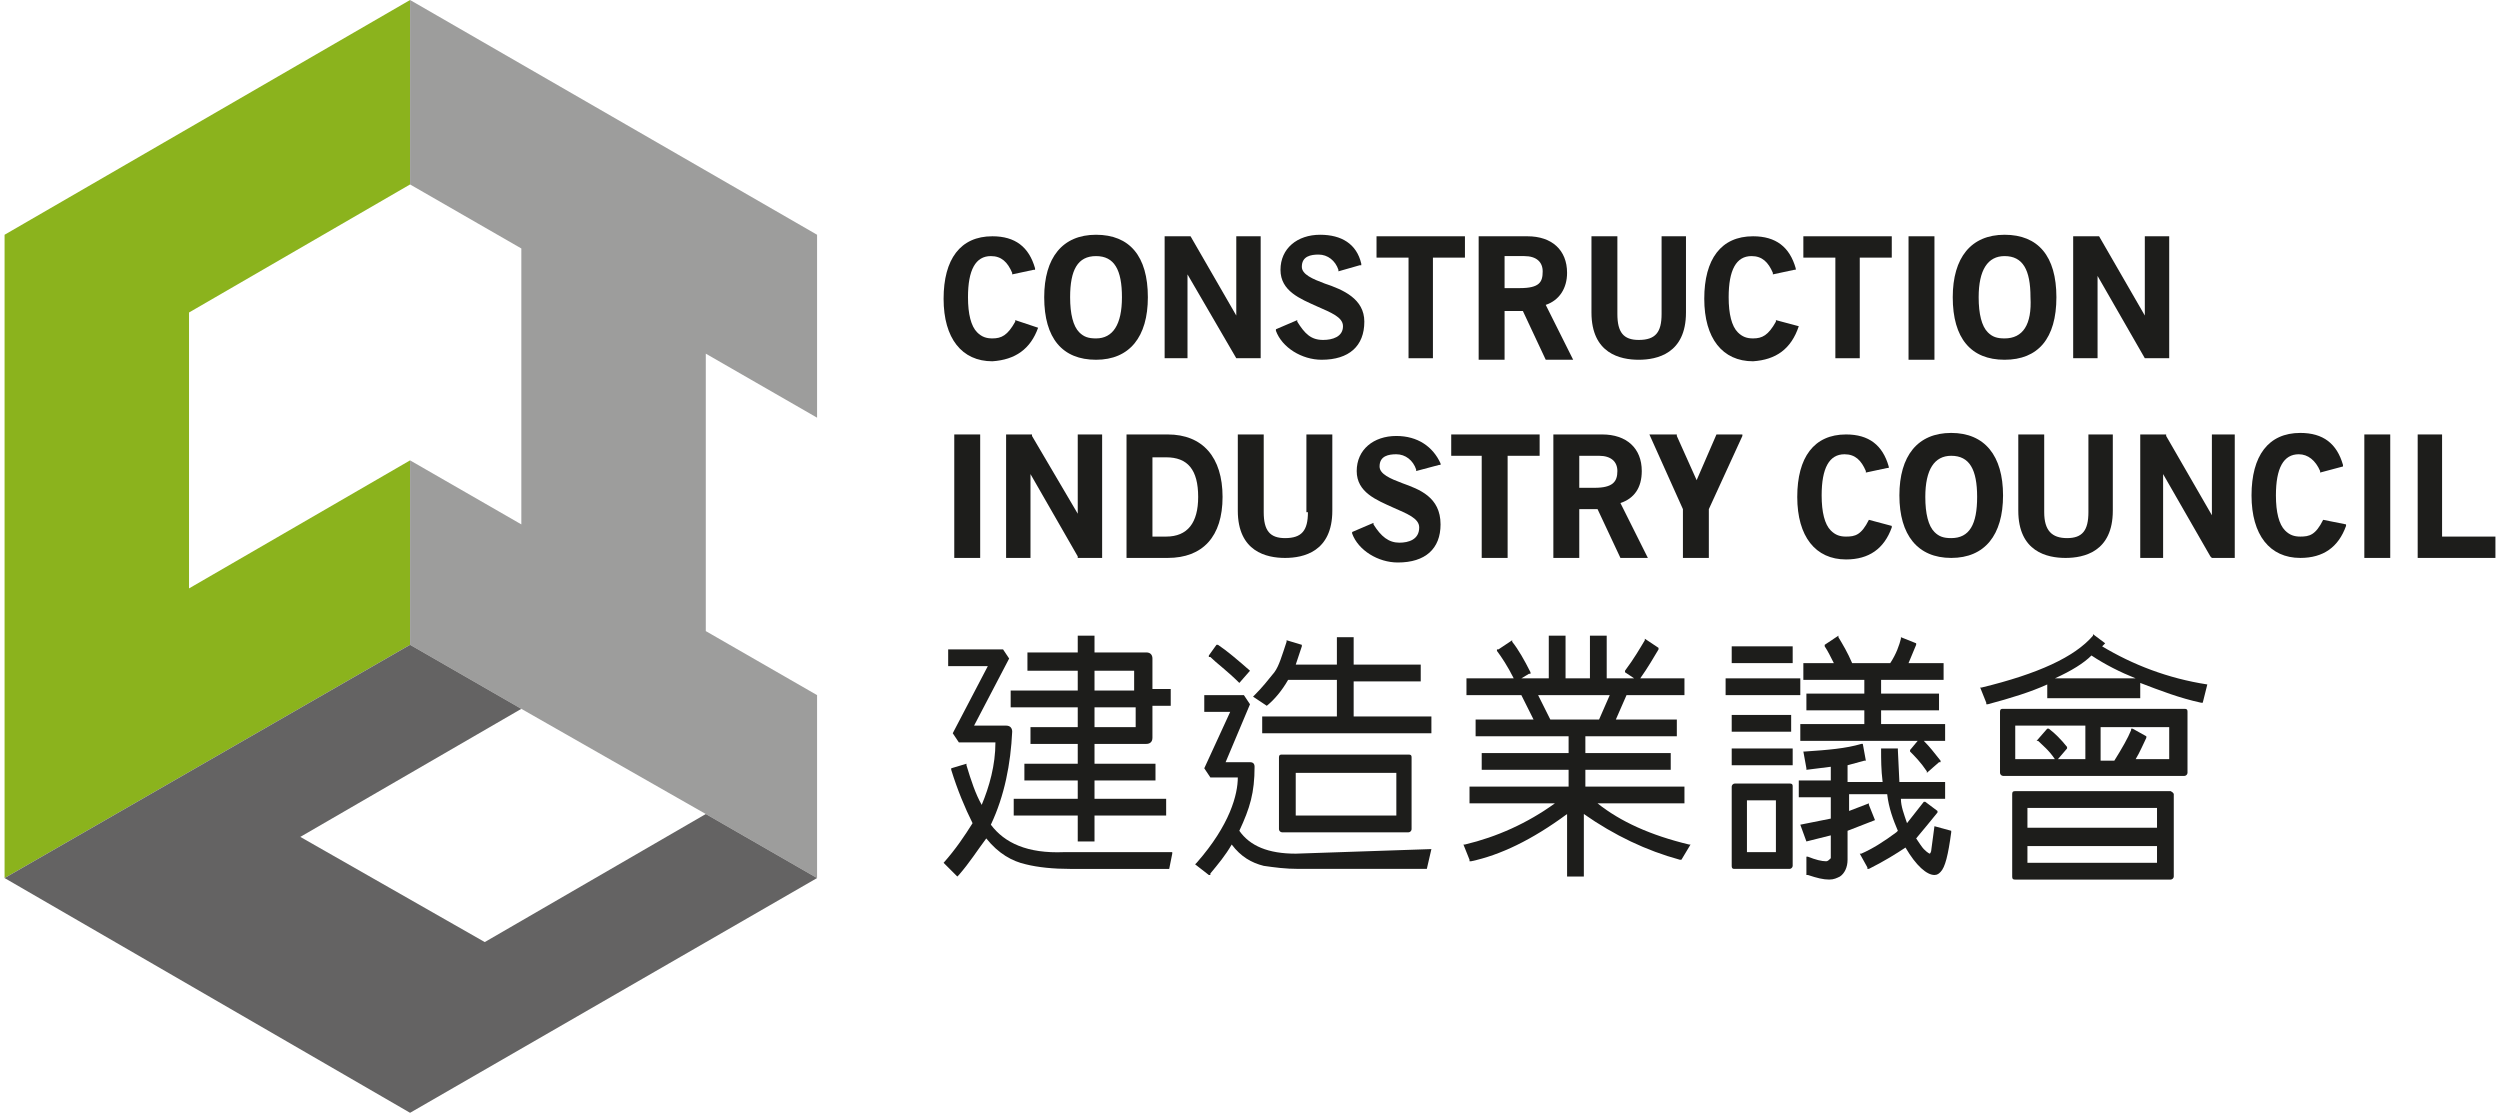
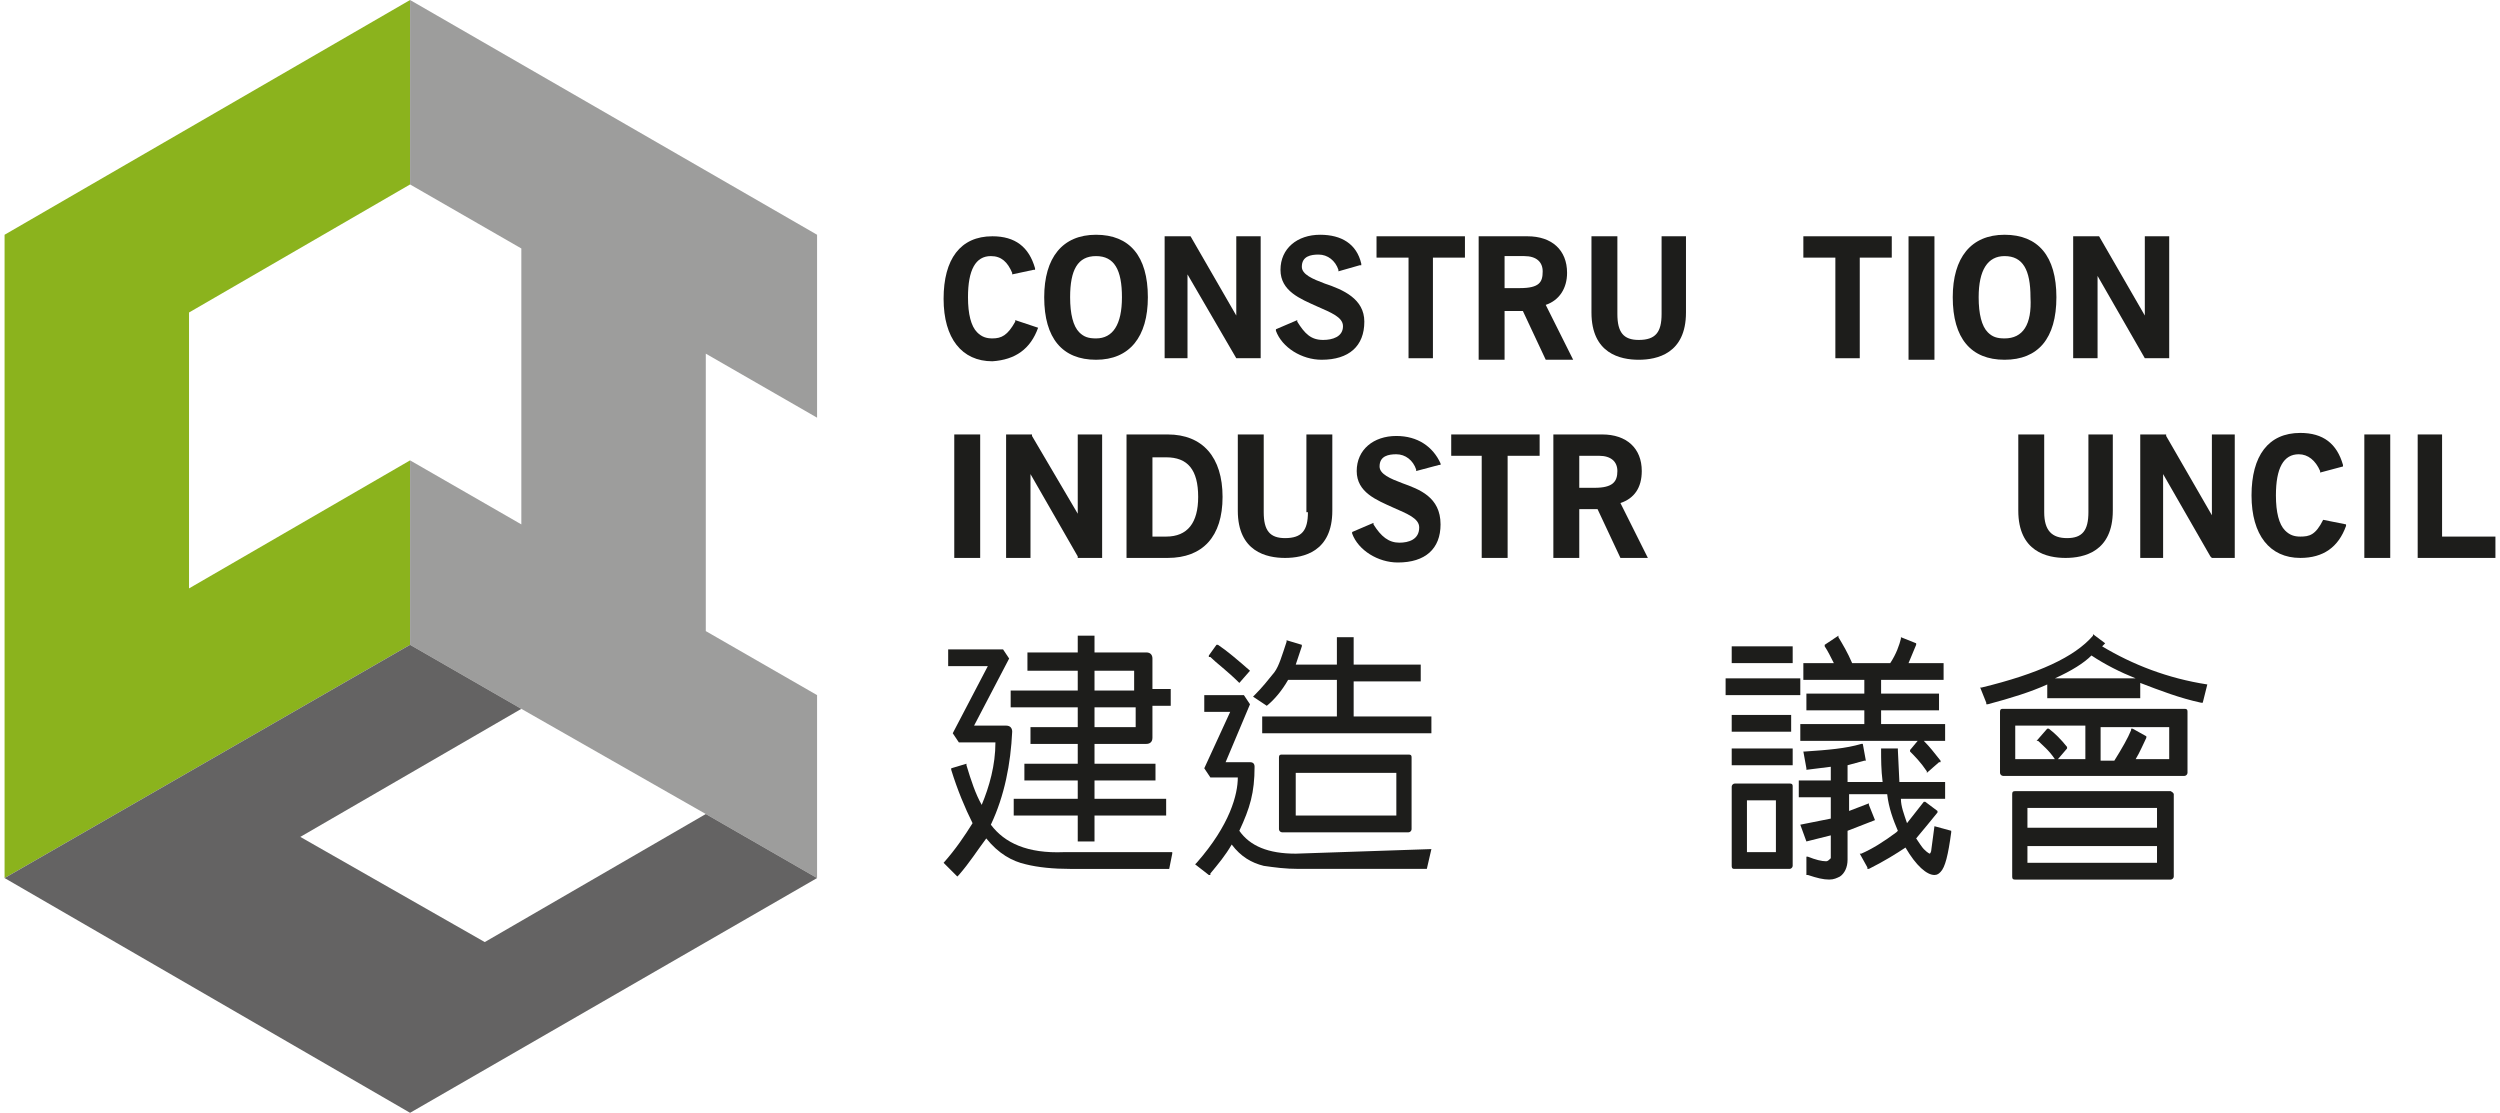
<svg xmlns="http://www.w3.org/2000/svg" version="1.1" id="Layer_1" x="0px" y="0px" viewBox="0 0 164 73" style="enable-background:new 0 0 164 73;" xml:space="preserve">
  <style type="text/css">
	.st0{fill:#8BB31D;}
	.st1{fill:#9D9D9C;}
	.st2{fill:#646363;}
	.st3{fill:#1D1D1B;}
</style>
  <g>
    <g>
      <g>
        <polyline class="st0" points="26.9,12.1 26.9,0 0.3,15.4 0.3,57.6 26.9,42.3 26.9,30.2 12.4,38.6 12.4,20.5 26.9,12.1    " />
      </g>
      <g>
        <polyline class="st1" points="53.6,27.4 53.6,15.4 26.9,0 26.9,12.1 34.2,16.3 34.2,34.4 26.9,30.2 26.9,42.3 34.2,46.5      34.2,46.5 46.3,53.4 46.3,53.4 53.6,57.6 53.6,45.6 46.3,41.4 46.3,23.2 53.6,27.4    " />
      </g>
      <g>
        <polyline class="st2" points="46.3,53.4 31.8,61.8 19.7,54.9 34.2,46.5 26.9,42.3 0.3,57.6 26.9,73 53.6,57.6 46.3,53.4    " />
      </g>
    </g>
    <g>
      <path class="st3" d="M68.1,21.5L68.1,21.5L66.6,21l0,0.1c-0.5,0.9-0.9,1.1-1.5,1.1c-0.4,0-0.7-0.1-1-0.4c-0.4-0.4-0.6-1.2-0.6-2.3    c0-1.8,0.5-2.7,1.5-2.7c0.7,0,1.1,0.4,1.4,1.1l0,0.1l1.4-0.3l0.1,0l0-0.1c-0.4-1.4-1.3-2.1-2.8-2.1c-2.1,0-3.2,1.5-3.2,4.1    c0,2.6,1.2,4.1,3.2,4.1C66.6,23.6,67.6,22.9,68.1,21.5z" />
      <path class="st3" d="M71.9,23.6c2.2,0,3.4-1.5,3.4-4.1c0-2.7-1.2-4.1-3.4-4.1c-2.2,0-3.4,1.5-3.4,4.1    C68.5,22.2,69.7,23.6,71.9,23.6z M71.9,16.8c1.2,0,1.7,0.9,1.7,2.7c0,1.8-0.6,2.7-1.7,2.7c-0.5,0-0.8-0.1-1.1-0.4    c-0.4-0.4-0.6-1.2-0.6-2.3C70.2,17.7,70.7,16.8,71.9,16.8z" />
      <polygon class="st3" points="82.7,15.5 81.1,15.5 81.1,20.7 78.1,15.5 78.1,15.5 76.4,15.5 76.4,23.5 77.9,23.5 77.9,18     81.1,23.5 81.1,23.5 82.7,23.5   " />
      <path class="st3" d="M86.8,22.3c-0.8,0-1.2-0.4-1.7-1.2l0-0.1l-1.4,0.6l0,0.1c0.4,1.1,1.7,1.9,3,1.9c1.8,0,2.8-0.9,2.8-2.5    c0-1.5-1.4-2.1-2.6-2.5c-0.8-0.3-1.5-0.6-1.5-1.1c0-0.7,0.6-0.8,1.1-0.8c0.6,0,1.1,0.4,1.3,1l0,0.1l1.4-0.4l0.1,0l0-0.1    C89,16,88,15.4,86.6,15.4c-1.5,0-2.6,0.9-2.6,2.3c0,1.4,1.3,1.9,2.4,2.4c0.9,0.4,1.7,0.7,1.7,1.3C88.1,22.1,87.4,22.3,86.8,22.3z" />
      <polygon class="st3" points="92.4,23.5 94,23.5 94,16.9 96.1,16.9 96.1,15.5 90.3,15.5 90.3,16.9 92.4,16.9   " />
      <path class="st3" d="M101.4,20c0.9-0.3,1.4-1.1,1.4-2.1c0-1.5-1-2.4-2.6-2.4H97v8.1h1.7v-3.2h1.2l1.5,3.2l0,0h1.8L101.4,20z     M99.7,18.9h-1v-2.1h1.3c0.8,0,1.2,0.4,1.2,1C101.2,18.5,101,18.9,99.7,18.9z" />
      <path class="st3" d="M107.5,23.6c1.2,0,3.1-0.4,3.1-3.1v-5H109v5.1c0,1.2-0.4,1.7-1.5,1.7c-1,0-1.4-0.5-1.4-1.7v-5.1h-1.7v5    C104.4,23.2,106.3,23.6,107.5,23.6z" />
-       <path class="st3" d="M118,21.4l-1.5-0.4l0,0.1c-0.5,0.9-0.9,1.1-1.5,1.1c-0.4,0-0.7-0.1-1-0.4c-0.4-0.4-0.6-1.2-0.6-2.3    c0-1.8,0.5-2.7,1.5-2.7c0.7,0,1.1,0.4,1.4,1.1l0,0.1l1.4-0.3l0.1,0l0-0.1c-0.4-1.4-1.3-2.1-2.8-2.1c-2.1,0-3.2,1.5-3.2,4.1    c0,2.6,1.2,4.1,3.2,4.1C116.5,23.6,117.5,22.9,118,21.4L118,21.4z" />
      <polygon class="st3" points="120.4,23.5 122,23.5 122,16.9 124.1,16.9 124.1,15.5 118.3,15.5 118.3,16.9 120.4,16.9   " />
      <rect x="125.2" y="15.5" class="st3" width="1.7" height="8.1" />
      <path class="st3" d="M134.9,19.5c0-2.7-1.2-4.1-3.4-4.1c-2.2,0-3.4,1.5-3.4,4.1c0,2.7,1.2,4.1,3.4,4.1    C133.7,23.6,134.9,22.2,134.9,19.5z M131.5,22.2c-0.5,0-0.8-0.1-1.1-0.4c-0.4-0.4-0.6-1.2-0.6-2.3c0-1.8,0.6-2.7,1.7-2.7    c1.2,0,1.7,0.9,1.7,2.7C133.3,21.3,132.7,22.2,131.5,22.2z" />
      <polygon class="st3" points="137.6,18.1 140.7,23.5 140.7,23.5 142.3,23.5 142.3,15.5 140.7,15.5 140.7,20.7 137.7,15.5     137.7,15.5 136,15.5 136,23.5 137.6,23.5   " />
      <rect x="62.6" y="28.5" class="st3" width="1.7" height="8.1" />
      <polygon class="st3" points="70.7,33.7 67.7,28.6 67.7,28.5 66,28.5 66,36.6 67.6,36.6 67.6,31.1 70.7,36.5 70.7,36.6 72.3,36.6     72.3,28.5 70.7,28.5   " />
      <path class="st3" d="M76.6,28.5h-2.7v8.1h2.7c2.3,0,3.6-1.4,3.6-4C80.2,30,78.9,28.5,76.6,28.5z M76.5,35.2h-0.9v-5.2h0.9    c1.4,0,2.1,0.8,2.1,2.6C78.6,34.3,77.9,35.2,76.5,35.2z" />
      <path class="st3" d="M85.8,33.6c0,1.2-0.4,1.7-1.5,1.7c-1,0-1.4-0.5-1.4-1.7v-5.1h-1.7v5c0,2.7,1.9,3.1,3.1,3.1    c1.2,0,3.1-0.4,3.1-3.1v-5h-1.7V33.6z" />
      <path class="st3" d="M92,31.7c-0.8-0.3-1.5-0.6-1.5-1.1c0-0.7,0.6-0.8,1.1-0.8c0.6,0,1.1,0.4,1.3,1l0,0.1l1.5-0.4l0.1,0l0-0.1    c-0.5-1.1-1.5-1.8-2.9-1.8c-1.5,0-2.6,0.9-2.6,2.3c0,1.4,1.3,1.9,2.4,2.4c0.9,0.4,1.7,0.7,1.7,1.3c0,0.8-0.7,1-1.3,1    c-0.7,0-1.2-0.4-1.7-1.2l0-0.1l-1.4,0.6l0,0.1c0.4,1.1,1.7,1.9,3,1.9c1.8,0,2.8-0.9,2.8-2.5C94.5,32.6,93.1,32.1,92,31.7z" />
      <polygon class="st3" points="95.2,29.9 97.2,29.9 97.2,36.6 98.9,36.6 98.9,29.9 101,29.9 101,28.5 95.2,28.5   " />
      <path class="st3" d="M107.7,30.9c0-1.5-1-2.4-2.6-2.4h-3.2v8.1h1.7v-3.2h1.2l1.5,3.2l0,0h1.8l-1.8-3.6    C107.2,32.7,107.7,32,107.7,30.9z M104.6,32h-1v-2.1h1.3c0.8,0,1.2,0.4,1.2,1C106.1,31.6,105.8,32,104.6,32z" />
-       <polygon class="st3" points="111.3,31.5 110,28.6 110,28.5 108.2,28.5 110.4,33.4 110.4,36.6 112.1,36.6 112.1,33.4 114.3,28.6     114.3,28.5 112.6,28.5   " />
-       <path class="st3" d="M122.6,34.1c-0.5,1-0.9,1.1-1.5,1.1c-0.4,0-0.7-0.1-1-0.4c-0.4-0.4-0.6-1.2-0.6-2.3c0-1.8,0.5-2.7,1.5-2.7    c0.7,0,1.1,0.4,1.4,1.1l0,0.1l1.4-0.3l0.1,0l0-0.1c-0.4-1.4-1.3-2.1-2.8-2.1c-2.1,0-3.2,1.5-3.2,4.1c0,2.6,1.2,4.1,3.2,4.1    c1.5,0,2.5-0.7,3-2.1l0-0.1L122.6,34.1L122.6,34.1z" />
-       <path class="st3" d="M128,28.4c-2.2,0-3.4,1.5-3.4,4.1s1.2,4.1,3.4,4.1c2.2,0,3.4-1.5,3.4-4.1S130.2,28.4,128,28.4z M128,35.3    c-0.5,0-0.8-0.1-1.1-0.4c-0.4-0.4-0.6-1.2-0.6-2.3c0-1.8,0.6-2.7,1.7-2.7c1.2,0,1.7,0.9,1.7,2.7C129.7,34.4,129.2,35.3,128,35.3z" />
      <path class="st3" d="M137,33.6c0,1.2-0.4,1.7-1.4,1.7c-1,0-1.5-0.5-1.5-1.7v-5.1h-1.7v5c0,2.7,1.9,3.1,3.1,3.1    c1.2,0,3.1-0.4,3.1-3.1v-5H137V33.6z" />
      <polygon class="st3" points="145.1,33.8 142.1,28.6 142.1,28.5 140.4,28.5 140.4,36.6 141.9,36.6 141.9,31.1 145,36.5 145.1,36.6     146.6,36.6 146.6,28.5 145.1,28.5   " />
      <path class="st3" d="M152.4,34.1c-0.5,1-0.9,1.1-1.5,1.1c-0.4,0-0.7-0.1-1-0.4c-0.4-0.4-0.6-1.2-0.6-2.3c0-1.8,0.5-2.7,1.5-2.7    c0.6,0,1.1,0.4,1.4,1.1l0,0.1l1.5-0.4l0-0.1c-0.4-1.4-1.3-2.1-2.8-2.1c-2.1,0-3.2,1.5-3.2,4.1c0,2.6,1.2,4.1,3.2,4.1    c1.5,0,2.5-0.7,3-2.1l0-0.1L152.4,34.1L152.4,34.1z" />
      <rect x="155.1" y="28.5" class="st3" width="1.7" height="8.1" />
      <polygon class="st3" points="160.2,35.2 160.2,28.5 158.6,28.5 158.6,36.6 163.7,36.6 163.7,35.2   " />
    </g>
    <g>
      <path class="st3" d="M65,54.1c0.9-1.9,1.3-4,1.4-6.1c0-0.2-0.1-0.4-0.4-0.4h-2.1l2.3-4.4l0,0l-0.4-0.6l0,0h-3.6v1.1h2.6l-2.3,4.4    l0,0l0.4,0.6l0,0h2.4c0,1.5-0.4,2.9-0.9,4.1c-0.4-0.7-0.7-1.6-1-2.6l0-0.1l-1,0.3l0,0.1c0.4,1.3,0.9,2.5,1.4,3.5    c-0.5,0.8-1.1,1.7-1.9,2.6l0,0l0.9,0.9l0.1-0.1c0.7-0.8,1.2-1.6,1.8-2.4c0.8,1,1.7,1.5,2.6,1.7c0.8,0.2,1.8,0.3,2.9,0.3h6.5l0.2-1    l0-0.1h-7.1C67.4,56,65.9,55.3,65,54.1z" />
      <path class="st3" d="M75.6,43.2c0-0.2-0.1-0.4-0.4-0.4h-3.4v-1.1h-1.1v1.1h-3.3V44h3.3v1.3h-4.4v1.1h4.4v1.3h-3.1v1.1h3.1v1.3    h-3.5v1.1h3.5v1.2h-4.2v1.1h4.2v1.7h1.1v-1.7h4.7v-1.1h-4.7v-1.2h4v-1.1h-4v-1.3h3.4c0.2,0,0.4-0.1,0.4-0.4v-2.1h1.2v-1.1h-1.2    V43.2z M74.5,47.7C74.5,47.7,74.5,47.8,74.5,47.7C74.5,47.8,74.5,47.8,74.5,47.7l-2.7,0v-1.3h2.7V47.7z M74.5,45.3h-2.7V44h2.6    c0,0,0,0,0,0V45.3z" />
      <path class="st3" d="M81.3,44.8L81.3,44.8l0.7-0.8l0,0c-0.8-0.7-1.5-1.3-2.1-1.7l-0.1,0L79.3,43l0,0.1l0.1,0    C79.8,43.5,80.5,44,81.3,44.8z" />
      <path class="st3" d="M83.1,46.3c0.5-0.4,1-1,1.4-1.7h3.2V47h-4.9v1.1h11.1V47h-5.1v-2.3h4.4v-1.1h-4.4v-1.8h-1.1v1.8H85l0.4-1.2    l0-0.1l-1-0.3l0,0.1c-0.3,0.9-0.5,1.6-0.8,2c-0.4,0.5-0.8,1-1.3,1.5l-0.1,0.1L83.1,46.3L83.1,46.3z" />
      <path class="st3" d="M84.1,49.5c-0.1,0-0.2,0-0.2,0.2v4.7c0,0.1,0.1,0.2,0.2,0.2h8.3c0.1,0,0.2-0.1,0.2-0.2v-4.7    c0-0.1,0-0.2-0.2-0.2H84.1z M91.6,53.5l-6.6,0v-2.8h6.6V53.5z" />
      <path class="st3" d="M81.3,54.5c0.7-1.5,1-2.5,1-4.2c0-0.2-0.1-0.3-0.3-0.3h-1.6l1.6-3.8l0,0l-0.4-0.6l0,0H79v1.1h1.7L79,50.4l0,0    l0.4,0.6l0,0h1.8c0,1.1-0.5,3.1-2.7,5.6l-0.1,0.1l0.9,0.7l0.1,0l0-0.1c0.5-0.6,1-1.2,1.4-1.9c0.6,0.8,1.3,1.2,2.1,1.4    c0.7,0.1,1.4,0.2,2.3,0.2h8.4l0.3-1.3L85,56C83.2,56,82,55.5,81.3,54.5z" />
-       <path class="st3" d="M104.8,52.7h5.7v-1.1h-6.5v-1.1h5.6v-1.1h-5.6v-1.1h6v-1.1H106l0.7-1.6h3.8v-1.1h-2.9    c0.5-0.7,0.9-1.4,1.2-1.9l0-0.1l-0.9-0.6l0,0.1c-0.3,0.5-0.7,1.2-1.3,2l0,0.1l0.6,0.4h-1.8v-2.8h-1.1v2.8h-1.6v-2.8h-1.1v2.8h-1.8    l0.5-0.3l0.1,0l0-0.1c-0.4-0.8-0.8-1.5-1.2-2l0-0.1l-0.9,0.6l-0.1,0l0,0.1c0.3,0.4,0.7,1,1.1,1.8h-3.1v1.1h3.6l0.8,1.6h-3.8v1.1    h6.1v1.1h-5.7v1.1h5.7v1.1h-6.5v1.1h5.6c-1.8,1.3-3.8,2.2-5.9,2.7l-0.1,0l0.4,1l0,0.1l0.1,0c1.9-0.4,4-1.4,6.3-3.1v4.1h1.1v-4.1    c2,1.4,4.1,2.4,6.3,3l0.1,0l0.6-1l-0.1,0C108.3,54.8,106.3,53.9,104.8,52.7z M101.7,47.2l-0.8-1.6h4.7l-0.7,1.6H101.7z" />
      <path class="st3" d="M126.7,55.7c0,0.2-0.1,0.3-0.1,0.3c0,0-0.1,0-0.4-0.3c-0.1-0.1-0.3-0.4-0.5-0.7c0.5-0.6,1-1.2,1.4-1.7l0-0.1    l-0.8-0.6l-0.1,0l-1.1,1.4c-0.2-0.6-0.4-1.1-0.4-1.6h2.9v-1.1h-3l-0.1-2.1l0-0.1h-1.1v0.1c0,0.6,0,1.3,0.1,2.1h-2.3v-1.1l1.1-0.3    l0.1,0l-0.2-1.1l-0.1,0c-1,0.3-2.2,0.4-3.7,0.5l-0.1,0l0.2,1.1l0,0.1l1.6-0.2v0.9h-2.1v1.1h2.1v1.4l-2,0.4l0.4,1.1l1.6-0.4l0,1.3    l0,0.2c-0.1,0.1-0.2,0.2-0.3,0.2c-0.3,0-0.7-0.1-1.2-0.3l-0.1,0v1.2l0.1,0c0.6,0.2,1,0.3,1.4,0.3c0.3,0,0.5-0.1,0.7-0.2    c0.3-0.2,0.5-0.6,0.5-1.1v-1.9l1.8-0.7l-0.4-1l0-0.1l-1.3,0.5v-1.1h2.5c0.1,0.9,0.4,1.7,0.7,2.4l-0.1,0.1    c-0.8,0.6-1.6,1.1-2.3,1.4l-0.1,0l0.5,0.9l0,0.1l0.1,0c1-0.5,1.8-1,2.4-1.4c0.7,1.2,1.4,1.8,1.9,1.8c0.2,0,0.3-0.1,0.4-0.2    c0.3-0.3,0.5-1.1,0.7-2.6l0-0.1l-1.1-0.3L126.7,55.7z" />
      <path class="st3" d="M117.4,51.4h-3.6c-0.1,0-0.2,0.1-0.2,0.2v5.2c0,0.2,0.1,0.2,0.2,0.2h3.6c0.1,0,0.2-0.1,0.2-0.2v-5.2    C117.6,51.5,117.6,51.4,117.4,51.4z M116.5,55.9l-1.9,0v-3.4h1.9V55.9z" />
      <rect x="113.2" y="44.5" class="st3" width="4.9" height="1.1" />
      <rect x="113.6" y="46.9" class="st3" width="3.9" height="1.1" />
      <rect x="113.6" y="49.1" class="st3" width="4" height="1.1" />
      <rect x="113.6" y="42.4" class="st3" width="4" height="1.1" />
      <path class="st3" d="M125.3,49.2L125.3,49.2l0,0.1c0.3,0.3,0.7,0.7,1.1,1.3l0,0.1l0.8-0.7l0.1,0l0-0.1c-0.4-0.5-0.7-0.9-1.1-1.3    h1.4v-1.1h-4.2v-0.9h3.8v-1.1h-3.8v-0.9h4.1v-1.1h-2.3l0.5-1.2l0-0.1l-1-0.4l0,0.1c-0.1,0.4-0.3,1-0.7,1.6h-2.5    c-0.3-0.7-0.6-1.2-0.9-1.7l0-0.1l-0.9,0.6l0,0.1c0.2,0.3,0.4,0.7,0.6,1.1h-2v1.1h4v0.9h-3.8v1.1h3.8v0.9h-4.2v1.1h7.7L125.3,49.2z    " />
      <path class="st3" d="M144.8,44.9c-2.6-0.4-4.9-1.3-6.9-2.5l0.2-0.2l-0.8-0.6l0,0.1c-1.2,1.4-3.6,2.5-7.3,3.4l-0.1,0l0.4,1l0,0.1    l0.1,0c1.5-0.4,2.8-0.8,3.9-1.3v0.9h6.1v-1c1.3,0.5,2.6,1,4,1.3l0.1,0L144.8,44.9L144.8,44.9z M134.8,44.5c1.1-0.5,1.9-1,2.4-1.5    c0.9,0.6,1.9,1.1,2.9,1.5H134.8z" />
      <path class="st3" d="M142.4,51.9h-10.2c-0.1,0-0.2,0-0.2,0.2v5.4c0,0.2,0.1,0.2,0.2,0.2h10.2c0.1,0,0.2-0.1,0.2-0.2v-5.4    C142.6,52.1,142.6,52,142.4,51.9z M141.5,56.6l-8.5,0v-1.1h8.5V56.6z M141.5,54.3H133v-1.3h8.5V54.3z" />
      <path class="st3" d="M143.3,46.5h-11.9c-0.1,0-0.2,0-0.2,0.2v4c0,0.1,0.1,0.2,0.2,0.2h11.9c0.1,0,0.2-0.1,0.2-0.2v-4    C143.5,46.6,143.5,46.5,143.3,46.5z M136.8,49.8H135l0.6-0.7l0,0l0-0.1c-0.4-0.5-0.8-0.9-1.2-1.2l-0.1,0l-0.7,0.8l0.1,0    c0.3,0.3,0.7,0.6,1.1,1.2h-2.6v-2.2h4.6V49.8z M142.4,49.8l-2.3,0c0.3-0.5,0.5-1,0.7-1.4l0-0.1l-0.9-0.5l-0.1,0l0,0.1    c-0.2,0.5-0.6,1.2-1.1,2h-0.9v-2.2h4.5V49.8z" />
    </g>
  </g>
</svg>